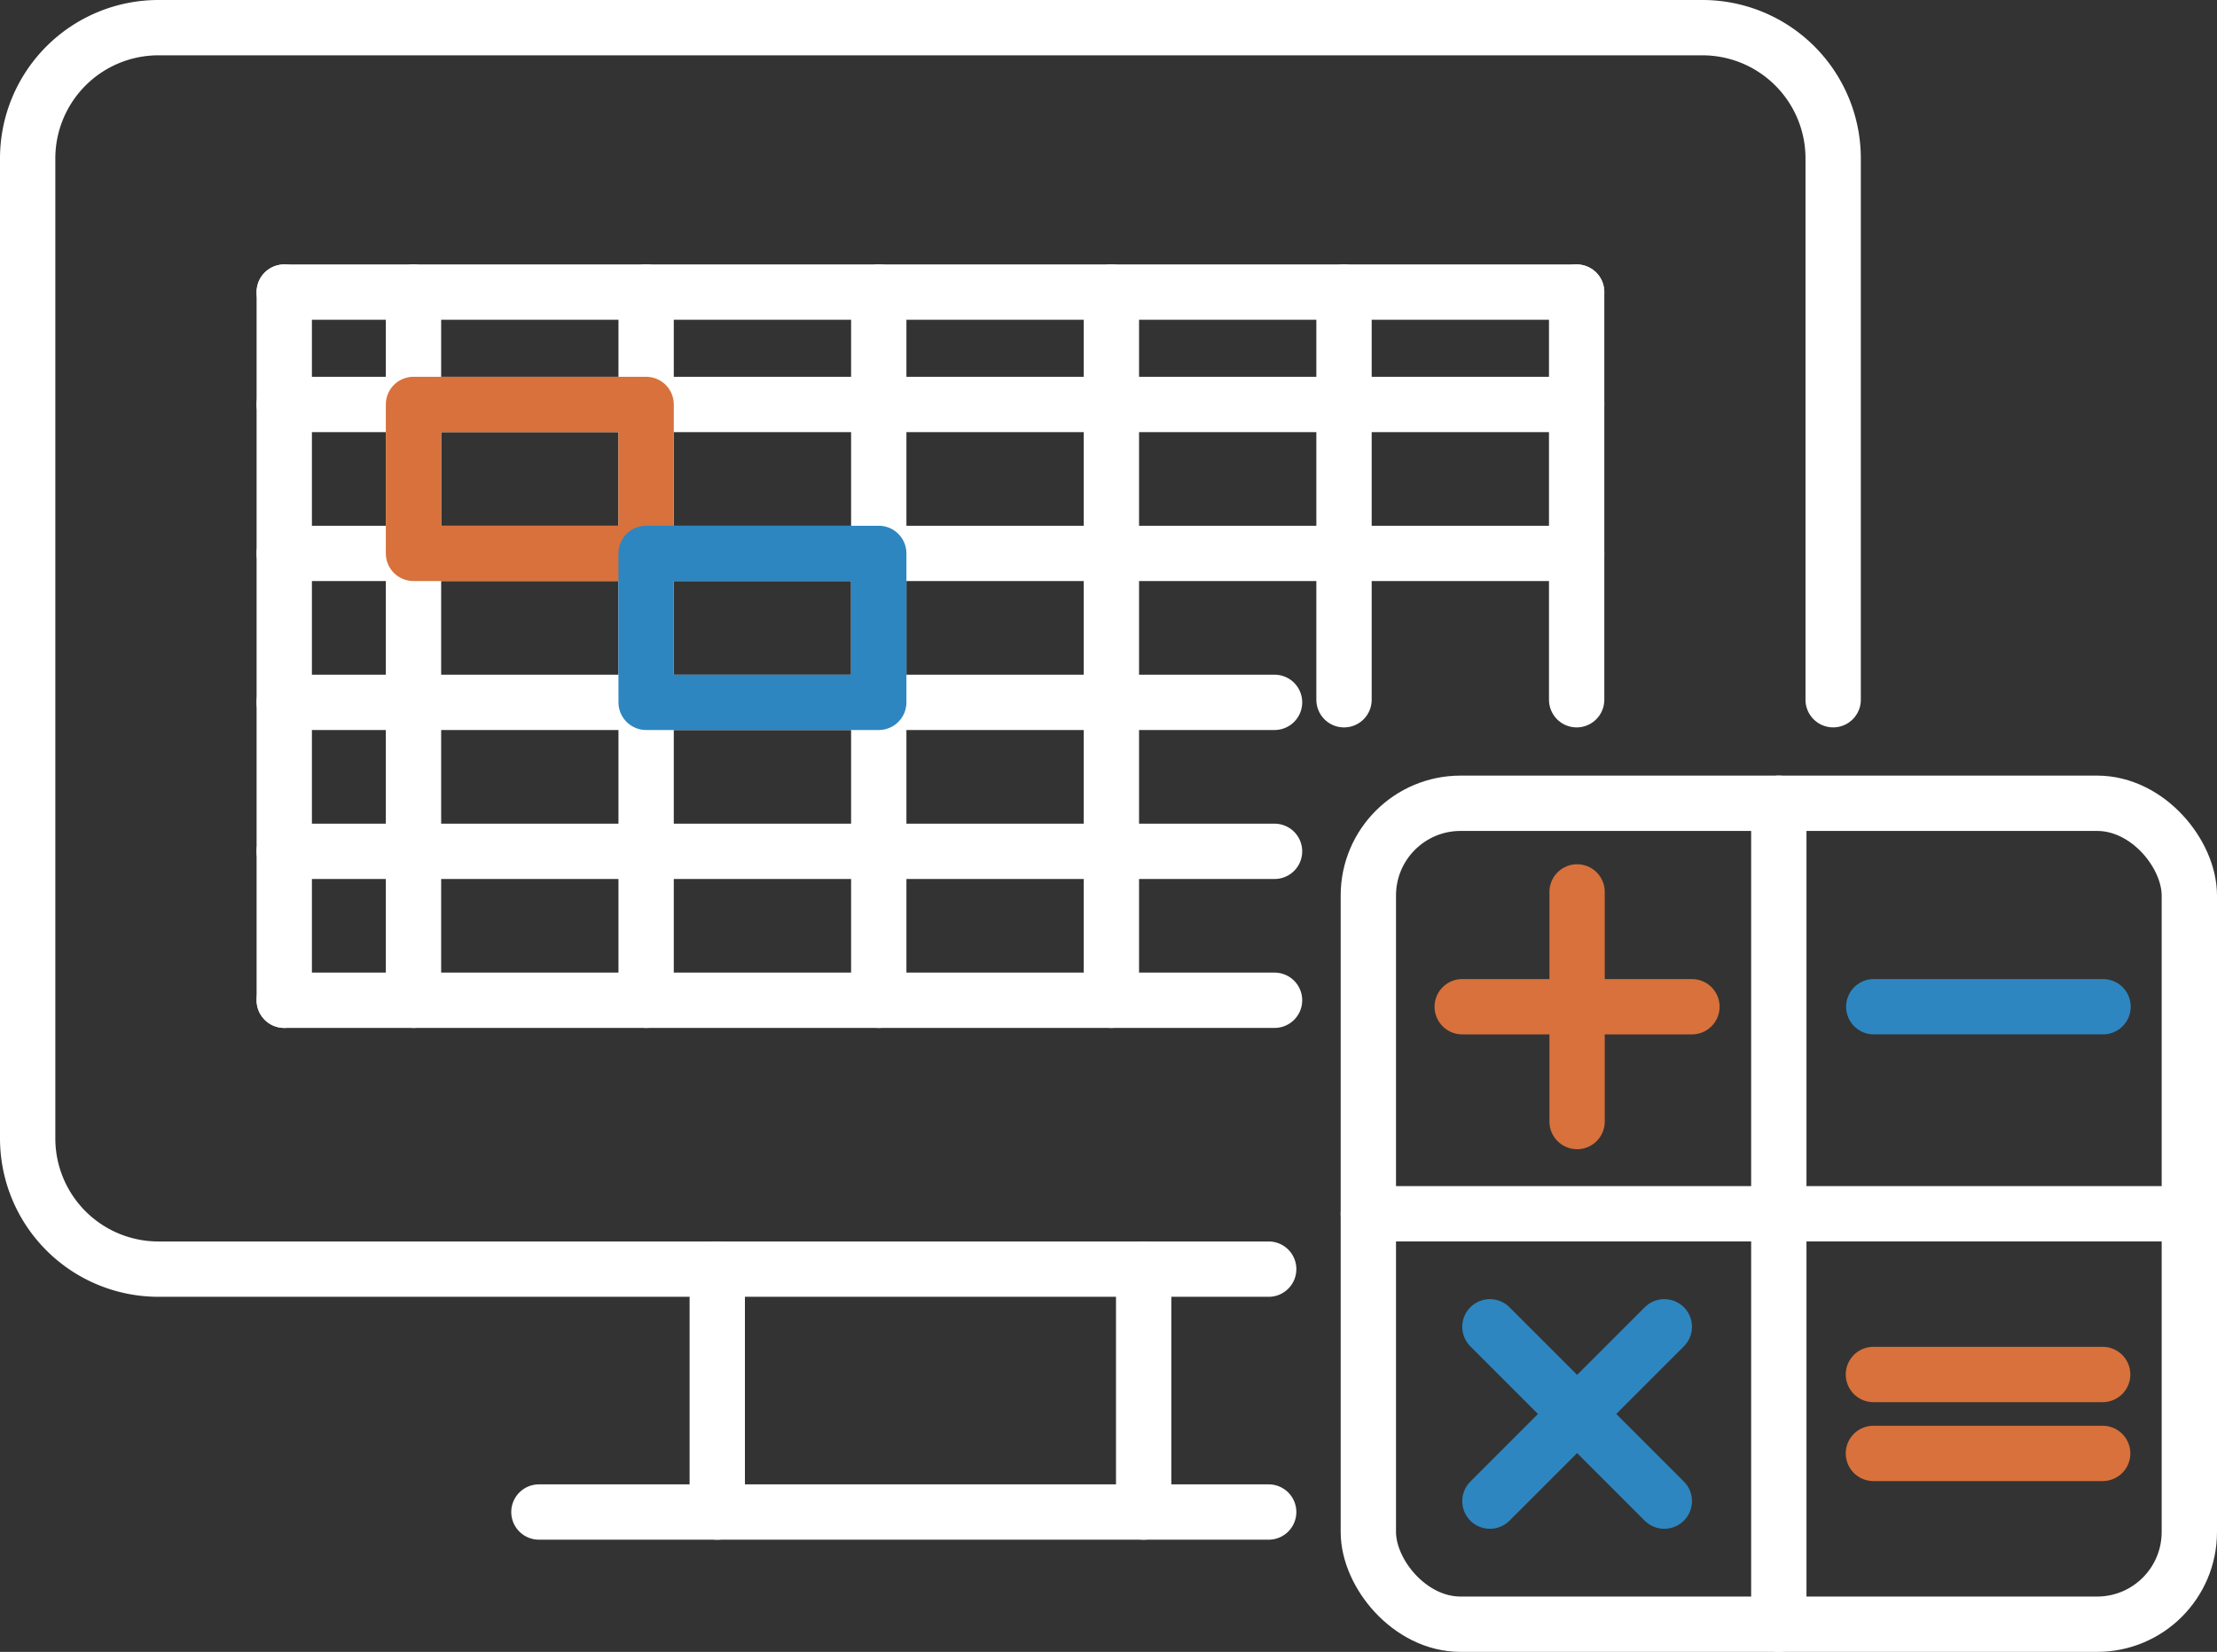
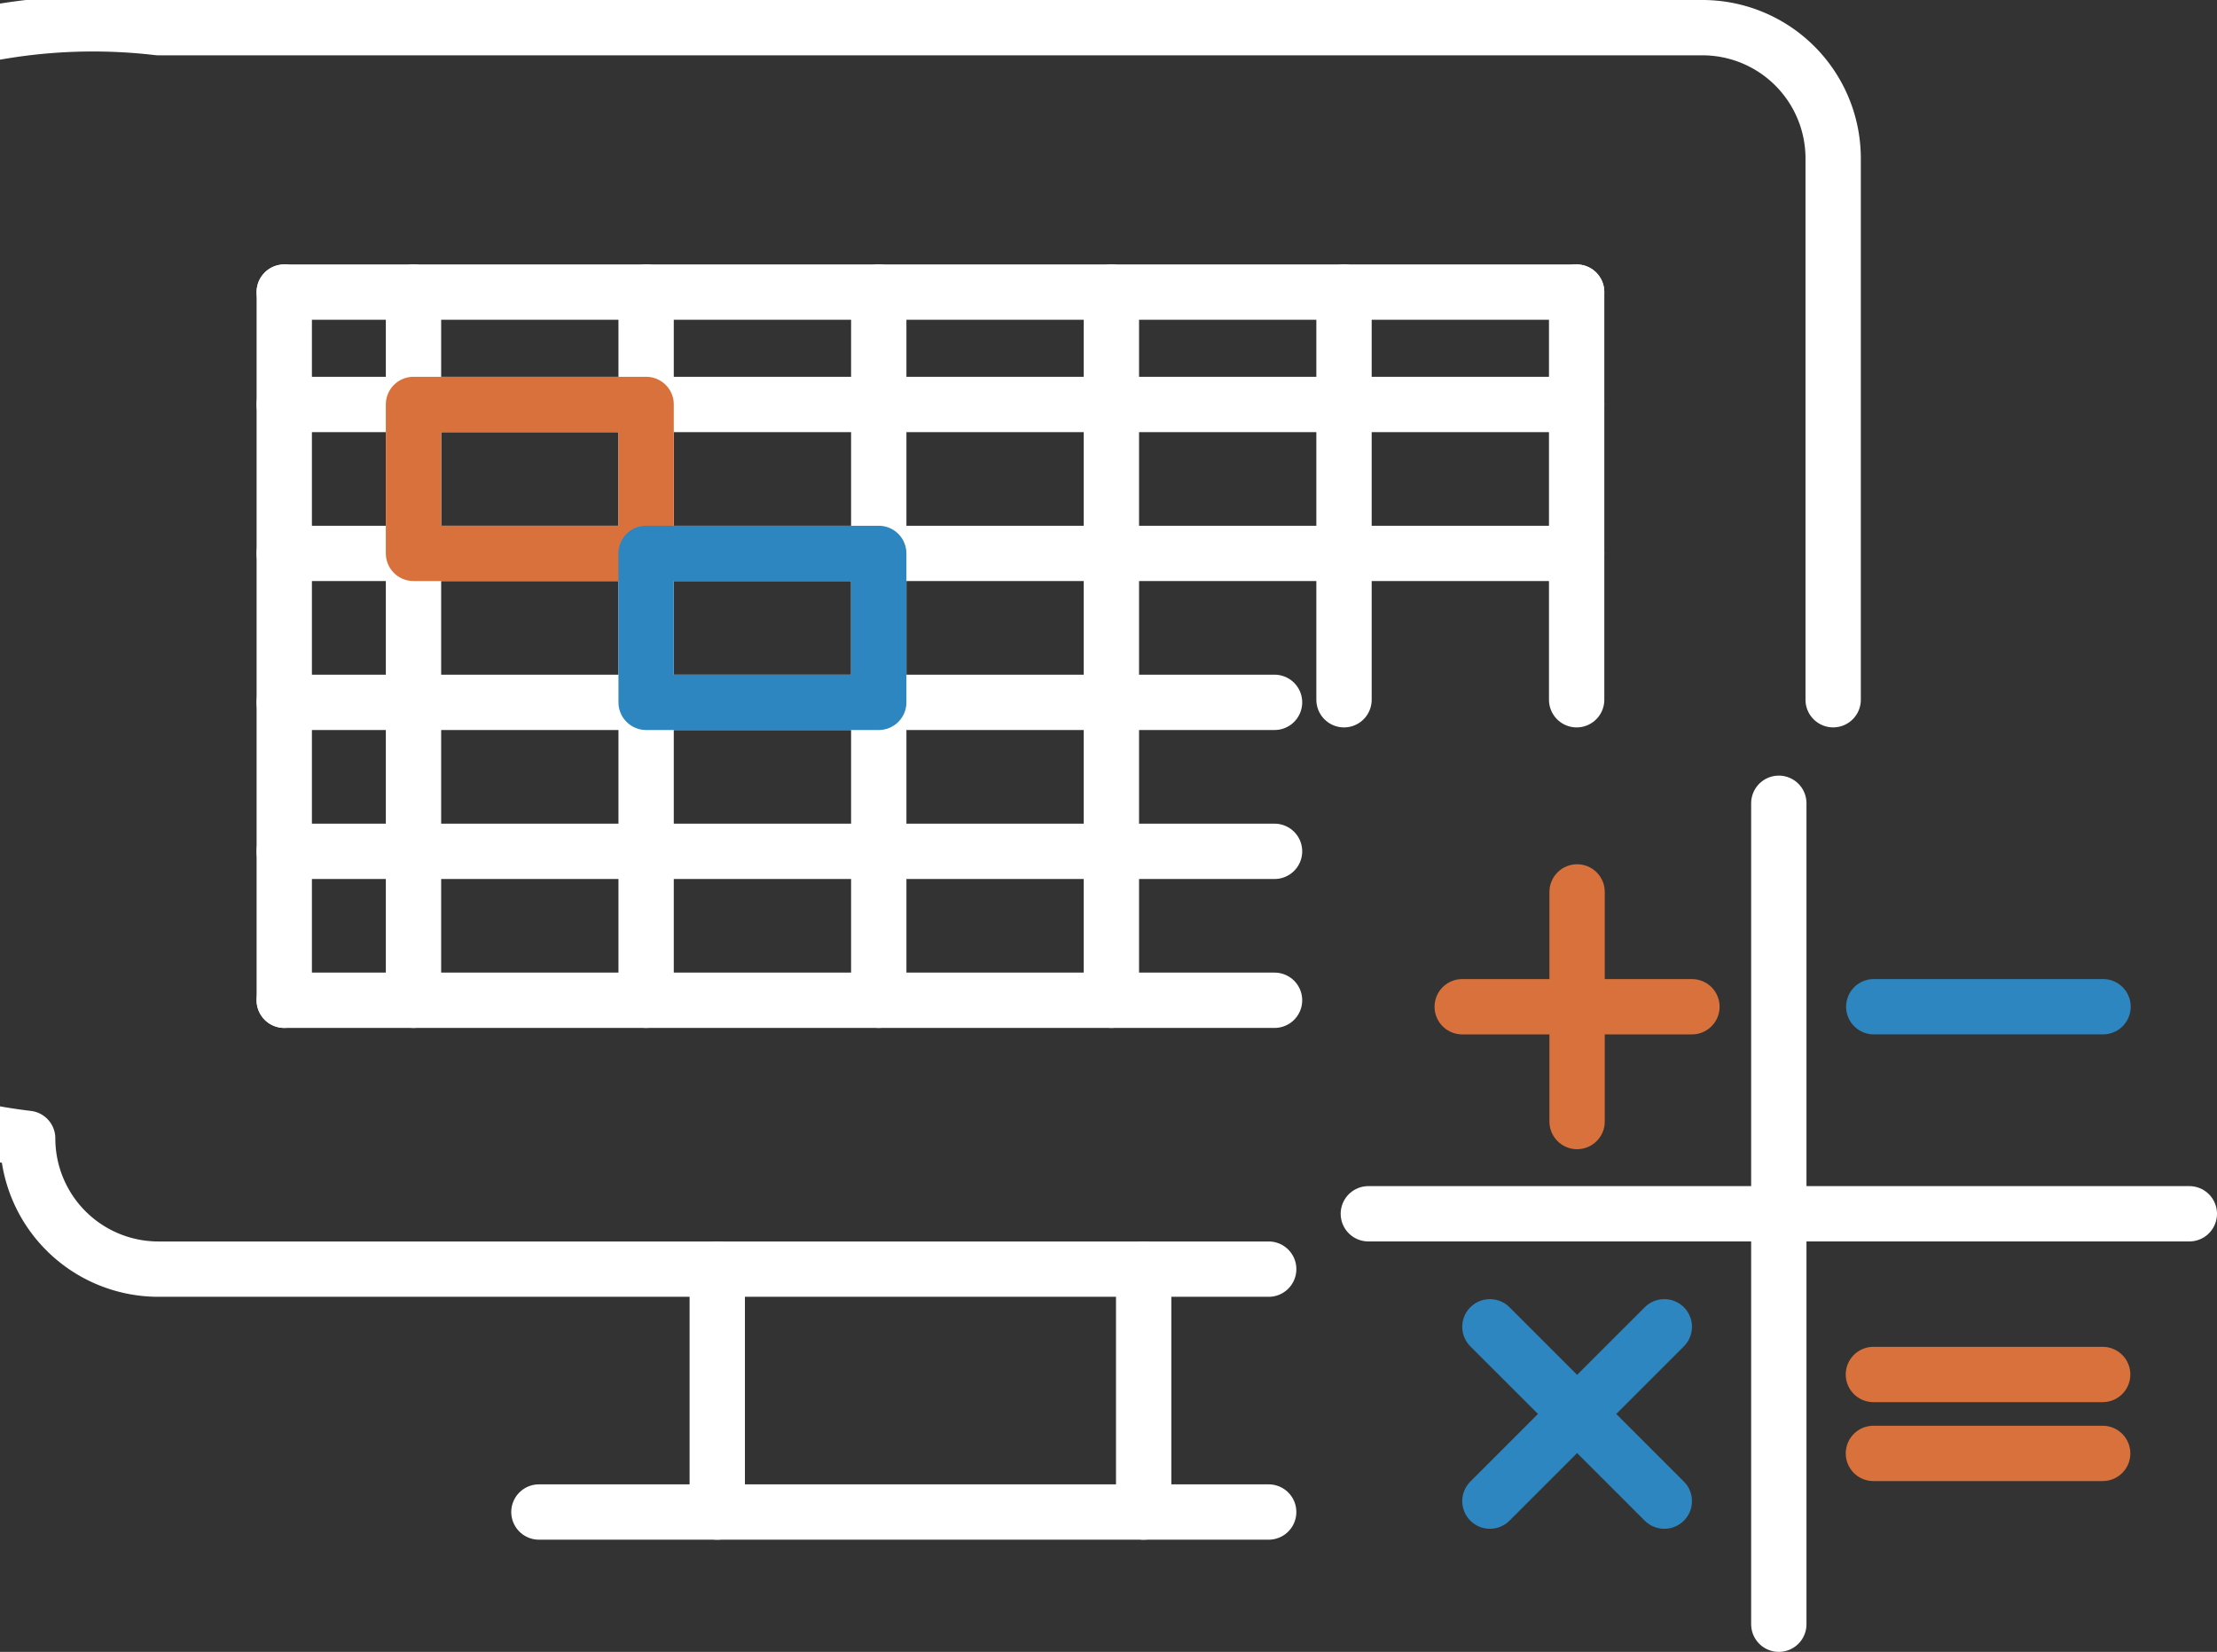
<svg xmlns="http://www.w3.org/2000/svg" width="120.213" height="89.576" viewBox="0 0 120.213 89.576">
  <rect x="0" y="0" width="120.213" height="89.576" fill="#333333" stroke="none" />
  <g id="Layer_1" data-name="Layer 1" transform="translate(1.5 1.5)">
    <g id="Group_5863" data-name="Group 5863">
      <g id="Group_5859" data-name="Group 5859" transform="translate(72.696 42.059)">
-         <rect id="Rectangle_1978" data-name="Rectangle 1978" width="44.517" height="44.517" rx="5" fill="none" stroke="#fff" stroke-linecap="round" stroke-linejoin="round" stroke-width="3" />
        <line id="Line_1129" data-name="Line 1129" y1="44.517" transform="translate(22.257)" fill="none" stroke="#fff" stroke-linecap="round" stroke-linejoin="round" stroke-width="3" />
        <line id="Line_1130" data-name="Line 1130" x2="44.517" transform="translate(0 22.26)" fill="none" stroke="#fff" stroke-linecap="round" stroke-linejoin="round" stroke-width="3" />
        <g id="Group_5856" data-name="Group 5856" transform="translate(5.09 4.806)">
          <line id="Line_1131" data-name="Line 1131" y2="12.453" transform="translate(6.229)" fill="none" stroke="#d8713b" stroke-linecap="round" stroke-linejoin="round" stroke-width="3" />
          <line id="Line_1132" data-name="Line 1132" x1="12.456" transform="translate(0 6.227)" fill="none" stroke="#d8713b" stroke-linecap="round" stroke-linejoin="round" stroke-width="3" />
        </g>
        <line id="Line_1133" data-name="Line 1133" x1="12.432" transform="translate(27.406 11.032)" fill="none" stroke="#2d86c0" stroke-linecap="round" stroke-linejoin="round" stroke-width="3" />
        <g id="Group_5857" data-name="Group 5857" transform="translate(6.592 28.389)">
          <line id="Line_1134" data-name="Line 1134" x1="9.456" y2="9.453" fill="none" stroke="#2d86c0" stroke-linecap="round" stroke-linejoin="round" stroke-width="3" />
          <line id="Line_1135" data-name="Line 1135" x1="9.456" y1="9.453" fill="none" stroke="#2d86c0" stroke-linecap="round" stroke-linejoin="round" stroke-width="3" />
        </g>
        <g id="Group_5858" data-name="Group 5858" transform="translate(27.386 30.975)">
          <line id="Line_1136" data-name="Line 1136" x1="12.432" fill="none" stroke="#d8713b" stroke-linecap="round" stroke-linejoin="round" stroke-width="3" />
          <line id="Line_1137" data-name="Line 1137" x1="12.432" transform="translate(0 4.28)" fill="none" stroke="#d8713b" stroke-linecap="round" stroke-linejoin="round" stroke-width="3" />
        </g>
      </g>
      <g id="Group_5862" data-name="Group 5862">
        <line id="Line_1138" data-name="Line 1138" x2="39.57" transform="translate(27.722 80.492)" fill="none" stroke="#fff" stroke-linecap="round" stroke-linejoin="round" stroke-width="3" />
-         <path id="Path_14227" data-name="Path 14227" d="M69.792,69.821H9.591A7.09,7.09,0,0,1,2.5,62.731V9.591A7.092,7.092,0,0,1,9.591,2.5H93.312A7.09,7.09,0,0,1,100.4,9.591V38.943" transform="translate(-2.5 -2.5)" fill="none" stroke="#fff" stroke-linecap="round" stroke-linejoin="round" stroke-width="3" />
+         <path id="Path_14227" data-name="Path 14227" d="M69.792,69.821H9.591A7.09,7.09,0,0,1,2.5,62.731A7.092,7.092,0,0,1,9.591,2.5H93.312A7.09,7.09,0,0,1,100.4,9.591V38.943" transform="translate(-2.5 -2.5)" fill="none" stroke="#fff" stroke-linecap="round" stroke-linejoin="round" stroke-width="3" />
        <g id="Group_5860" data-name="Group 5860" transform="translate(37.392 67.321)">
          <line id="Line_1139" data-name="Line 1139" y2="13.171" fill="none" stroke="#fff" stroke-linecap="round" stroke-linejoin="round" stroke-width="3" />
          <line id="Line_1140" data-name="Line 1140" y2="13.171" transform="translate(23.121)" fill="none" stroke="#fff" stroke-linecap="round" stroke-linejoin="round" stroke-width="3" />
        </g>
        <g id="Group_5861" data-name="Group 5861" transform="translate(13.913 14.339)">
          <line id="Line_1141" data-name="Line 1141" x2="70.078" transform="translate(0 6.093)" fill="none" stroke="#fff" stroke-linecap="round" stroke-linejoin="round" stroke-width="3" />
          <line id="Line_1142" data-name="Line 1142" x2="70.078" transform="translate(0 14.171)" fill="none" stroke="#fff" stroke-linecap="round" stroke-linejoin="round" stroke-width="3" />
          <line id="Line_1143" data-name="Line 1143" x2="53.697" transform="translate(0 22.247)" fill="none" stroke="#fff" stroke-linecap="round" stroke-linejoin="round" stroke-width="3" />
          <line id="Line_1144" data-name="Line 1144" y2="38.402" transform="translate(19.622)" fill="none" stroke="#fff" stroke-linecap="round" stroke-linejoin="round" stroke-width="3" />
          <line id="Line_1145" data-name="Line 1145" y2="38.402" fill="none" stroke="#fff" stroke-linecap="round" stroke-linejoin="round" stroke-width="3" />
          <line id="Line_1146" data-name="Line 1146" y2="38.402" transform="translate(44.85)" fill="none" stroke="#fff" stroke-linecap="round" stroke-linejoin="round" stroke-width="3" />
          <line id="Line_1147" data-name="Line 1147" y2="38.402" transform="translate(32.236)" fill="none" stroke="#fff" stroke-linecap="round" stroke-linejoin="round" stroke-width="3" />
          <line id="Line_1148" data-name="Line 1148" y2="22.106" transform="translate(70.078)" fill="none" stroke="#fff" stroke-linecap="round" stroke-linejoin="round" stroke-width="3" />
          <line id="Line_1149" data-name="Line 1149" y2="22.106" transform="translate(57.464)" fill="none" stroke="#fff" stroke-linecap="round" stroke-linejoin="round" stroke-width="3" />
          <line id="Line_1150" data-name="Line 1150" y2="38.402" transform="translate(7.008)" fill="none" stroke="#fff" stroke-linecap="round" stroke-linejoin="round" stroke-width="3" />
          <rect id="Rectangle_1979" data-name="Rectangle 1979" width="12.614" height="8.076" transform="translate(7.008 6.093)" fill="none" stroke="#d8713b" stroke-linecap="round" stroke-linejoin="round" stroke-width="3" />
          <rect id="Rectangle_1980" data-name="Rectangle 1980" width="12.614" height="8.076" transform="translate(19.622 14.171)" fill="none" stroke="#2d86c0" stroke-linecap="round" stroke-linejoin="round" stroke-width="3" />
          <line id="Line_1151" data-name="Line 1151" x2="70.078" fill="none" stroke="#fff" stroke-linecap="round" stroke-linejoin="round" stroke-width="3" />
          <line id="Line_1152" data-name="Line 1152" x2="53.697" transform="translate(0 38.402)" fill="none" stroke="#fff" stroke-linecap="round" stroke-linejoin="round" stroke-width="3" />
          <line id="Line_1153" data-name="Line 1153" x2="53.697" transform="translate(0 30.326)" fill="none" stroke="#fff" stroke-linecap="round" stroke-linejoin="round" stroke-width="3" />
        </g>
      </g>
    </g>
  </g>
</svg>